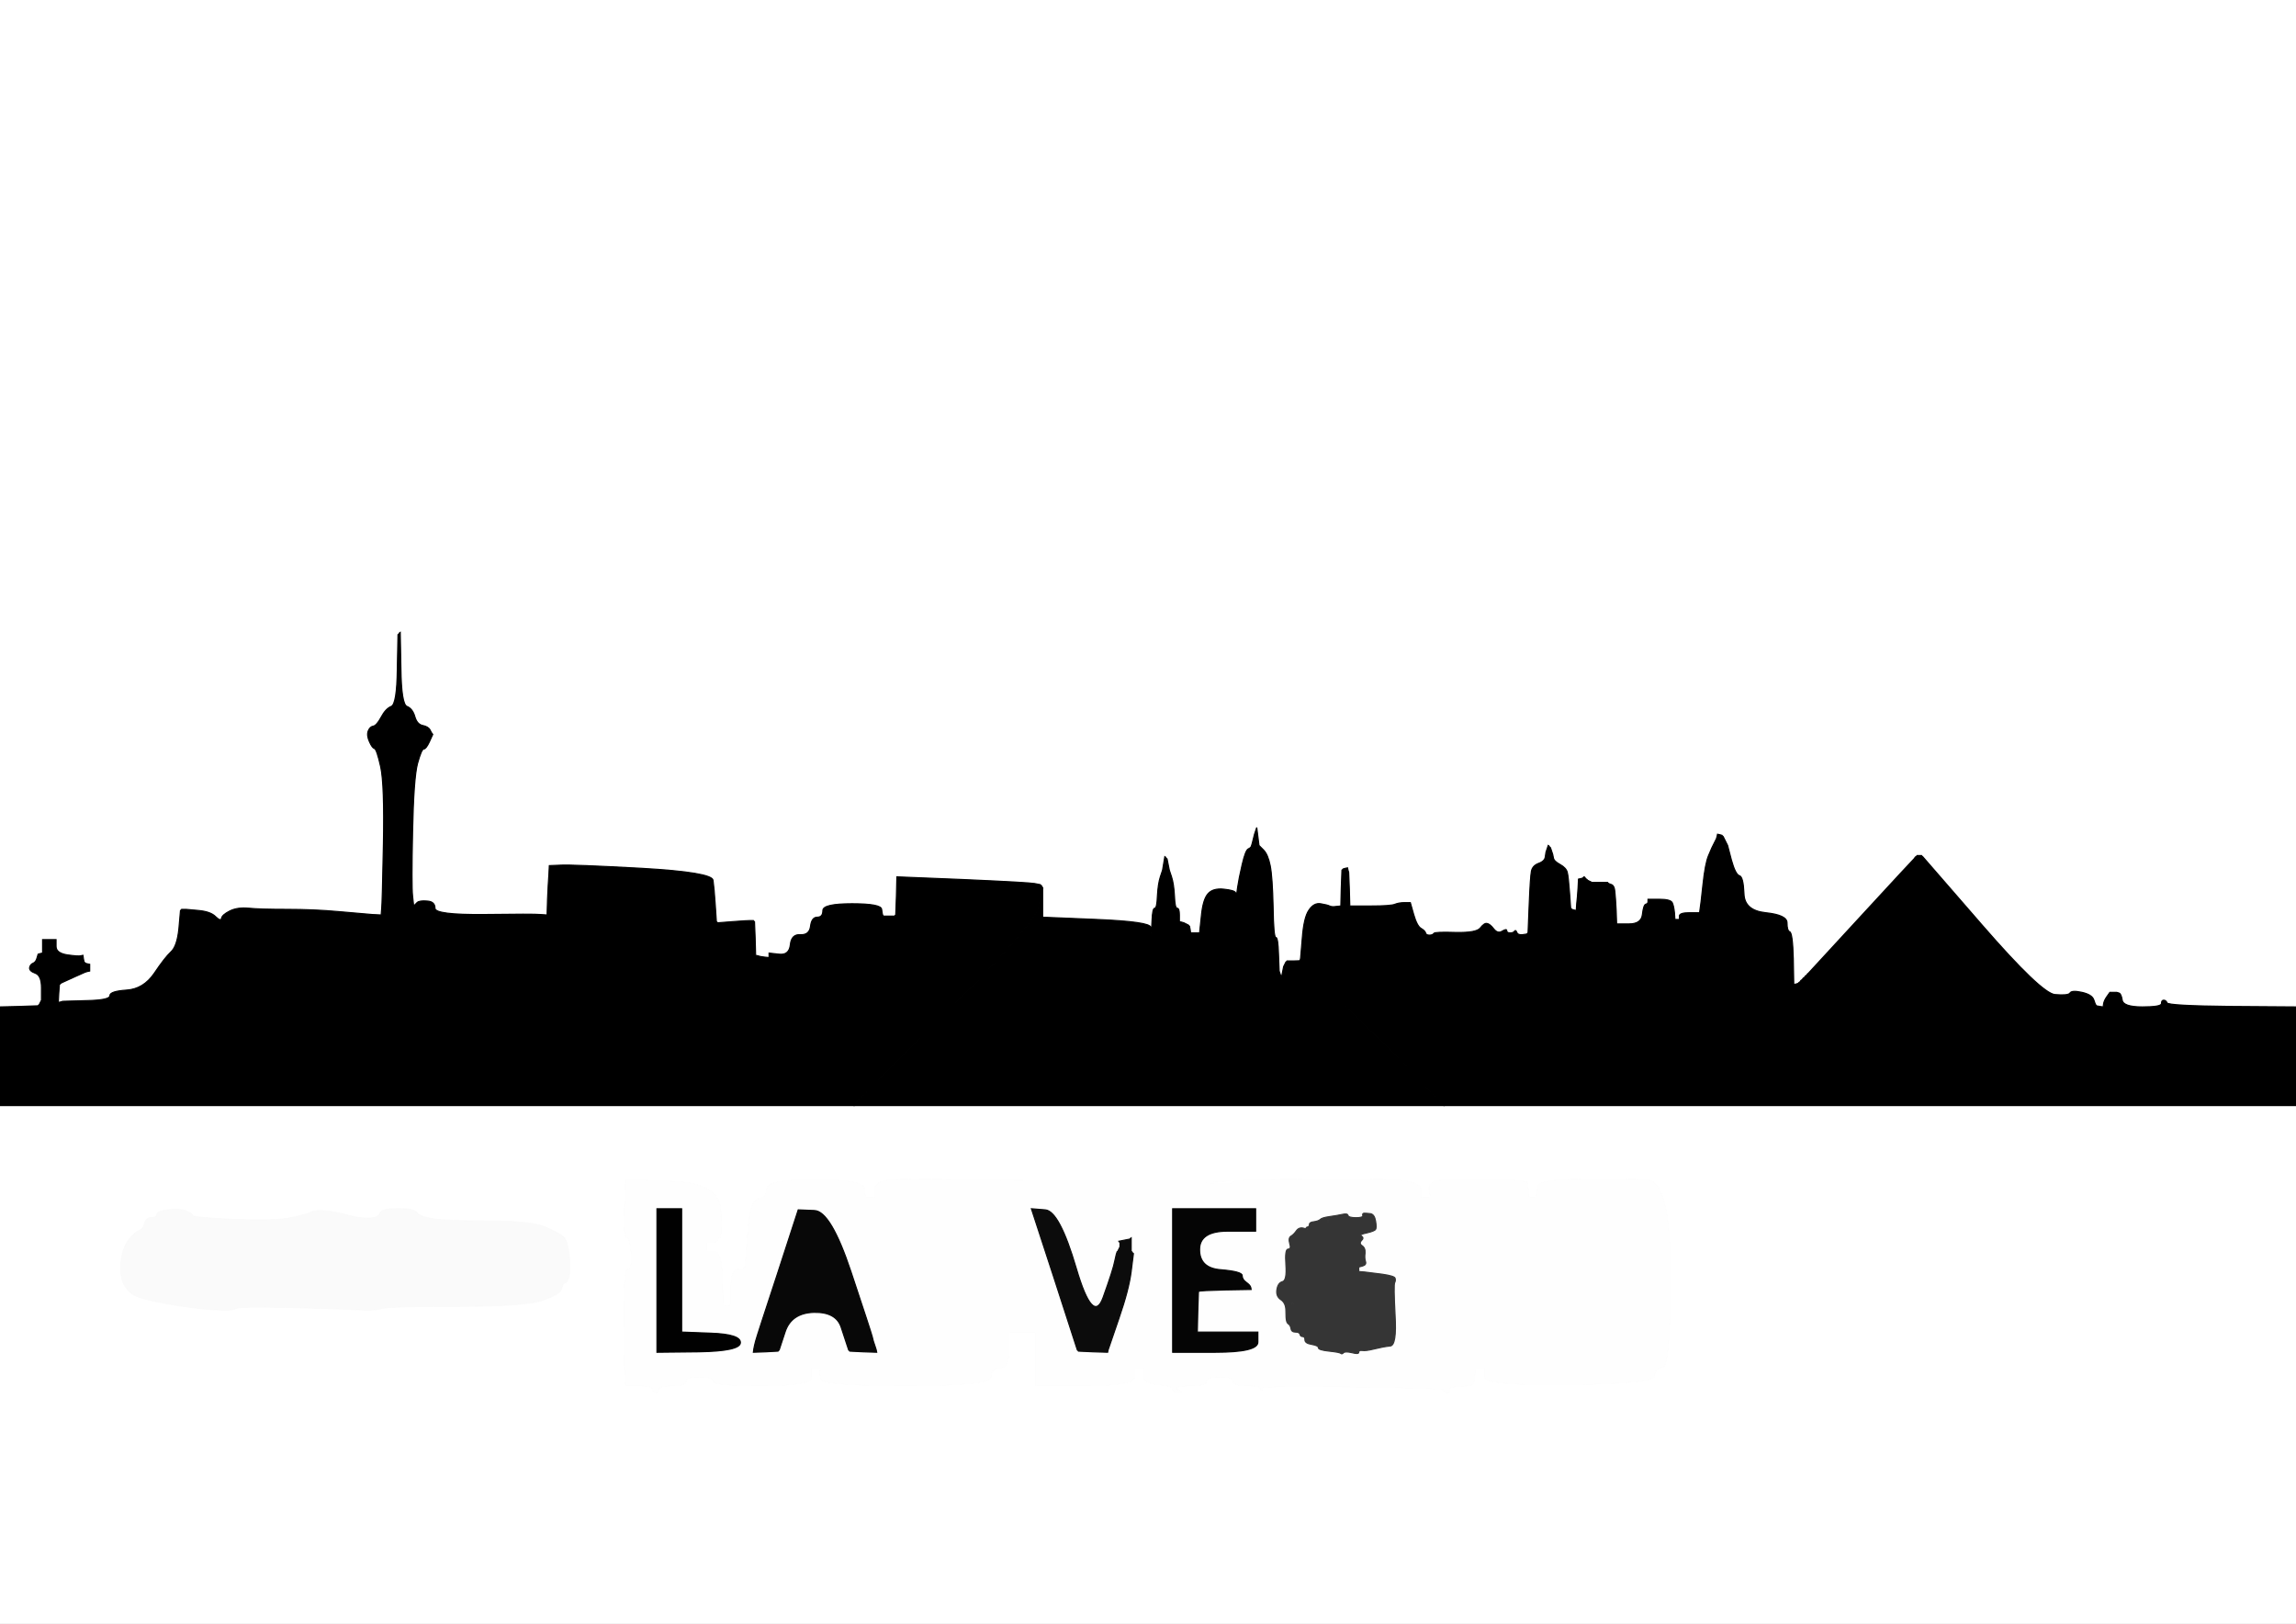
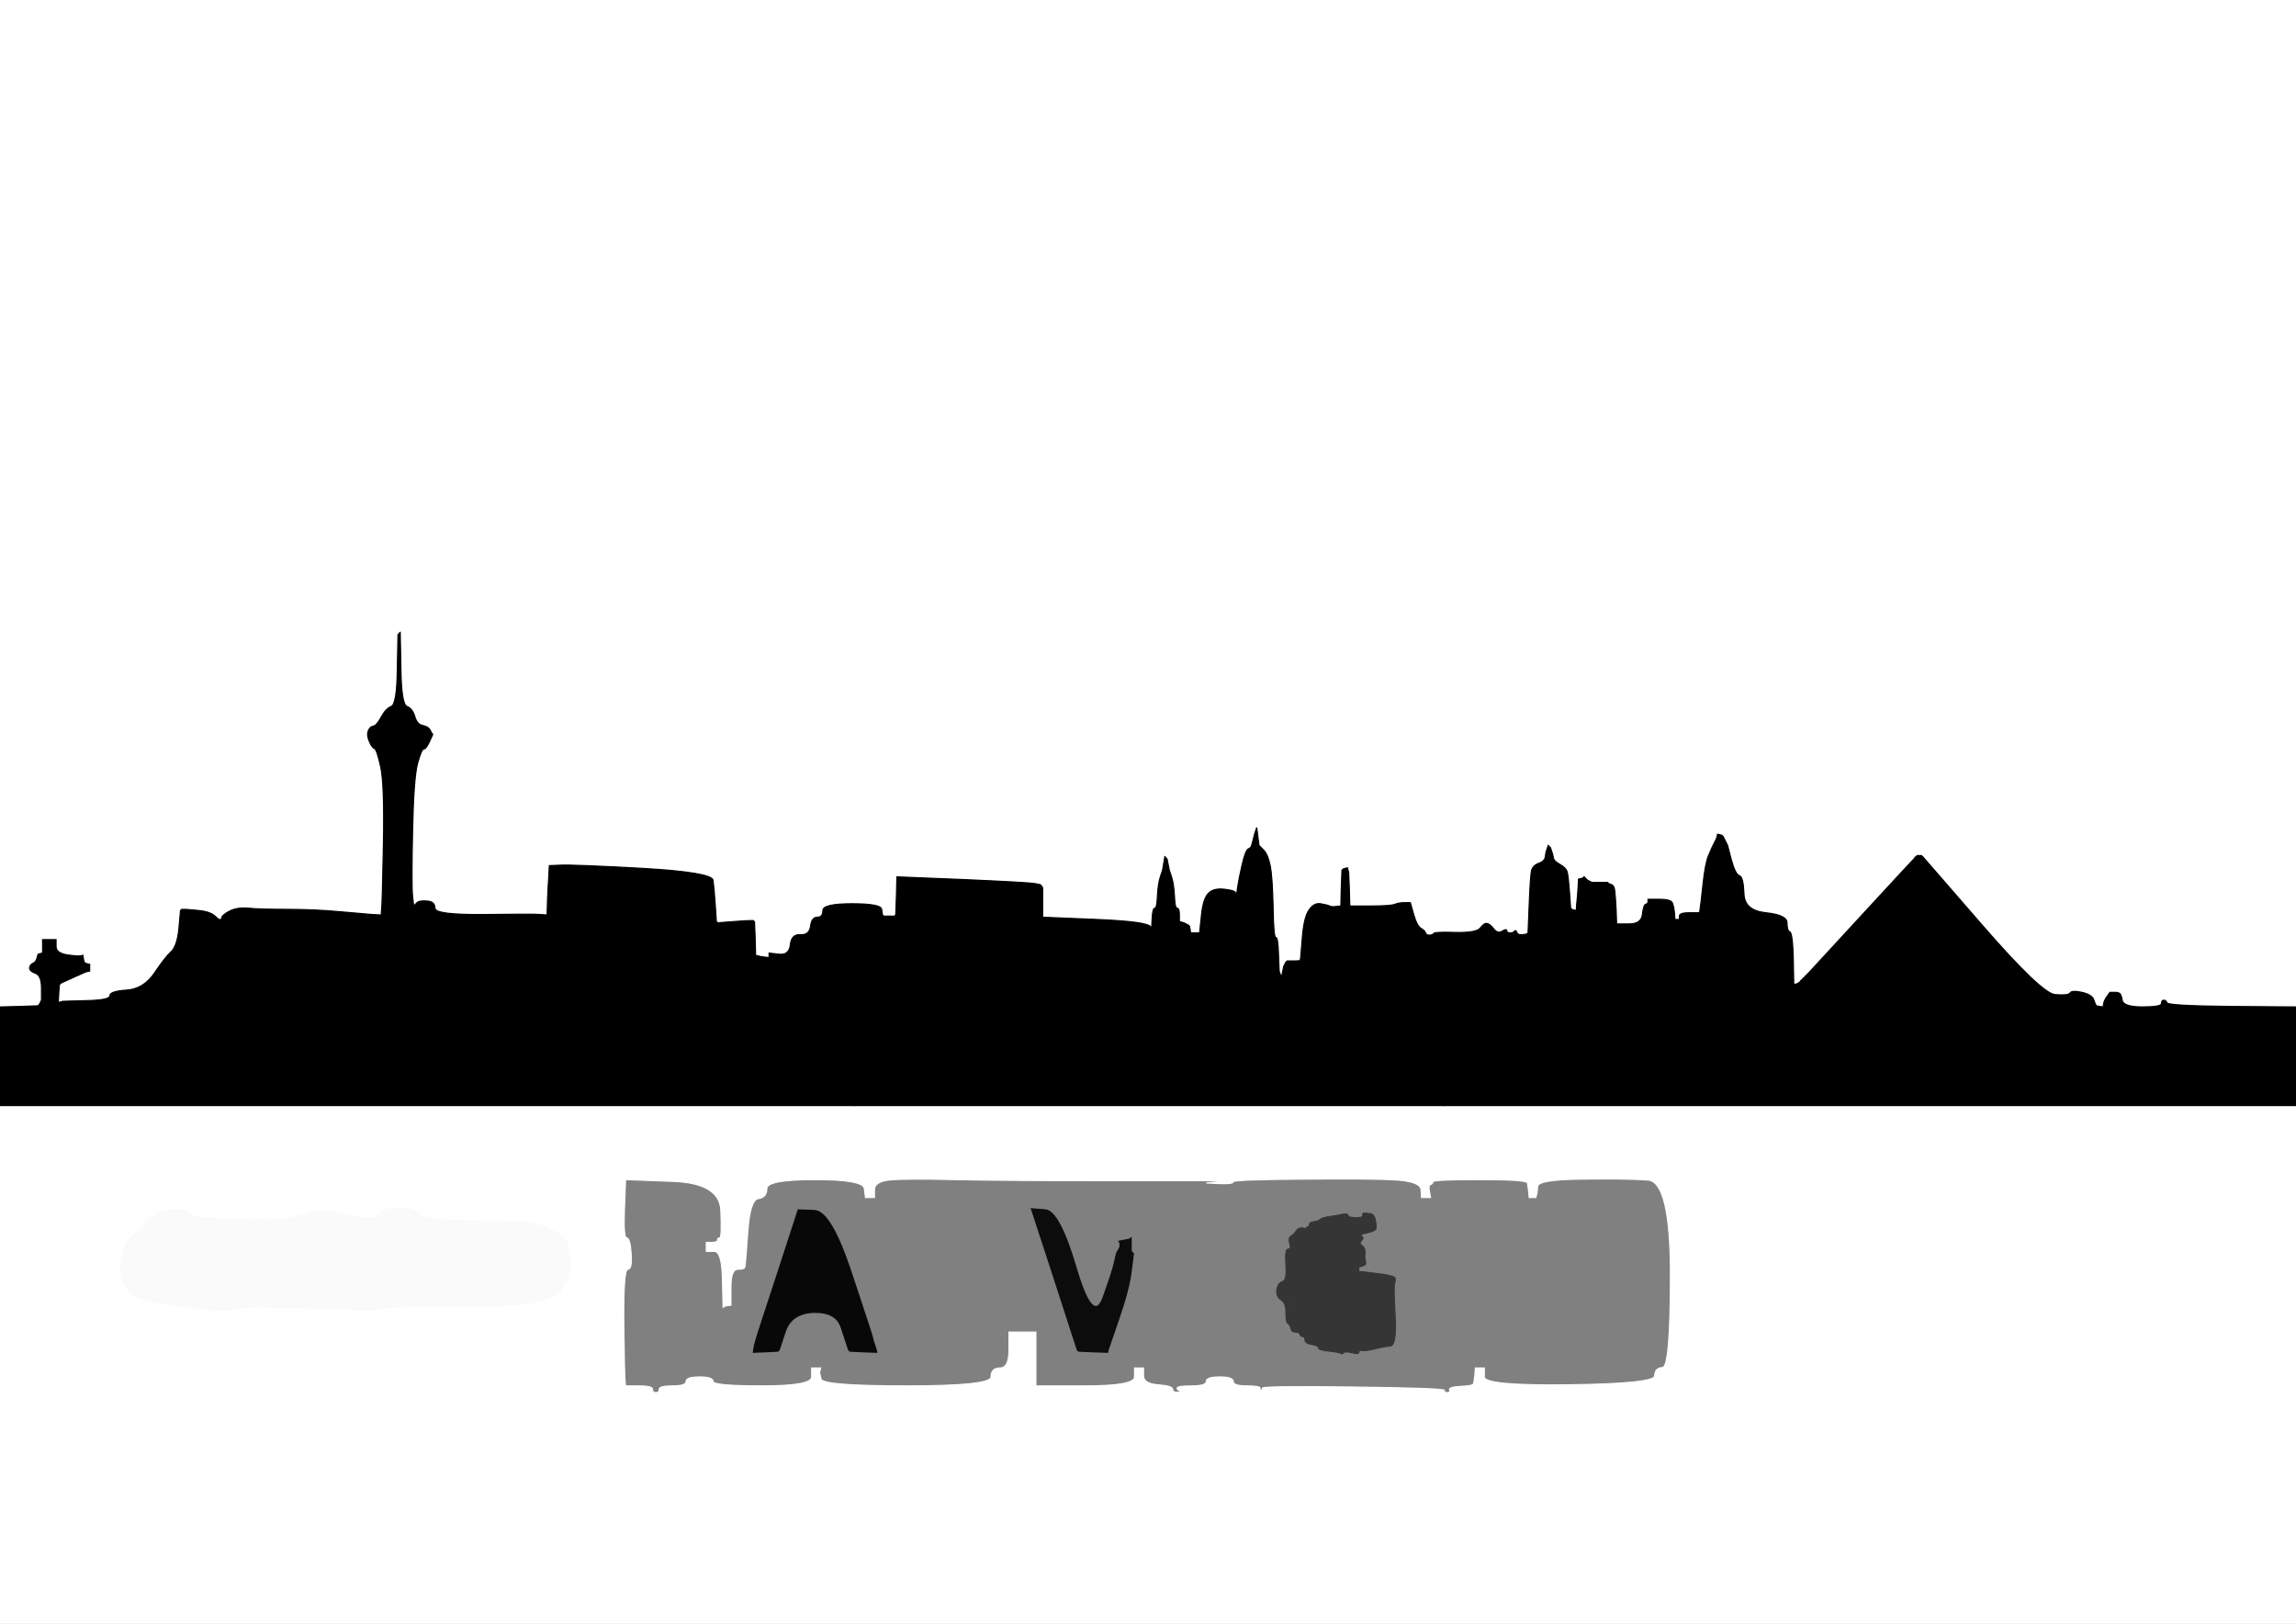
<svg xmlns="http://www.w3.org/2000/svg" width="1024" height="724">
  <rect width="100%" height="100%" fill="#808080" stroke="none" />
  <path style="opacity:1;fill:#FFFFFF;fill-rule:evenodd;stroke:#FFFFFF;stroke-width:0.5px;stroke-linecap:butt;stroke-linejoin:miter;stroke-opacity:1;" d="M 0.0 224.5 L 0.0 0.0 L 512.0 0.0 L 1024.0 0.0 L 1024.0 224.5 L 1024.0 449.0 L 995.5 448.8 Q 967.0 448.5 966.5 447.2 Q 966.0 446.0 965.0 446.0 Q 964.0 446.0 964.0 447.5 Q 964.0 449.0 955.5 449.0 Q 947.0 449.0 946.5 446.0 Q 946.0 443.0 945.0 442.8 L 944.0 442.5 L 942.5 442.5 L 941.0 442.5 L 939.8 444.2 Q 938.5 446.0 938.2 447.5 L 938.0 449.0 L 936.5 448.8 L 935.0 448.5 L 934.8 448.2 Q 934.5 448.0 933.8 445.8 Q 933.0 443.5 928.5 442.5 Q 924.0 441.5 923.2 442.8 Q 922.5 444.0 916.5 443.5 Q 910.5 443.0 884.0 412.5 L 857.5 382.0 L 857.2 381.8 L 857.0 381.5 L 856.0 381.5 L 855.0 381.5 L 854.8 381.8 L 854.5 382.0 L 854.2 382.2 L 854.0 382.5 L 853.8 382.8 Q 853.5 383.0 830.0 408.5 L 806.5 434.0 L 806.2 434.2 L 806.0 434.5 L 805.8 434.8 L 805.5 435.0 L 805.2 435.2 L 805.0 435.5 L 804.8 435.8 L 804.5 436.0 L 804.2 436.2 L 804.0 436.5 L 803.8 436.8 L 803.5 437.0 L 803.2 437.2 L 803.0 437.5 L 802.8 437.8 L 802.5 438.0 L 802.2 438.2 L 802.0 438.5 L 801.0 438.8 L 800.0 439.0 L 799.8 427.5 Q 799.5 416.0 798.2 415.5 Q 797.0 415.0 797.0 411.5 Q 797.0 408.0 787.5 407.0 Q 778.0 406.0 777.8 398.5 Q 777.5 391.0 775.8 390.5 Q 774.0 390.0 772.2 383.5 L 770.5 377.0 L 770.0 376.0 L 769.5 375.0 L 769.0 374.0 L 768.5 373.0 L 768.2 372.8 L 768.0 372.5 L 767.0 372.2 L 766.0 372.0 L 765.8 373.0 L 765.5 374.0 L 765.0 375.0 L 764.5 376.0 L 764.0 377.0 L 763.5 378.0 L 762.0 381.5 Q 760.5 385.0 759.5 394.5 Q 758.5 404.0 758.2 405.5 L 758.0 407.0 L 753.5 407.0 Q 749.0 407.0 749.0 408.5 L 749.0 410.0 L 748.0 410.0 L 747.0 410.0 L 746.8 407.0 Q 746.5 404.0 745.8 402.5 Q 745.0 401.0 740.0 401.0 L 735.0 401.0 L 735.0 402.0 Q 735.0 403.0 734.0 403.2 Q 733.0 403.5 732.5 407.8 Q 732.0 412.0 726.5 412.0 L 721.0 412.0 L 720.8 406.0 Q 720.5 400.0 720.2 397.5 Q 720.0 395.0 718.8 394.5 L 717.5 394.0 L 717.2 393.8 L 717.0 393.5 L 716.0 393.5 L 715.0 393.5 L 712.5 393.5 L 710.0 393.5 L 709.0 393.0 L 708.0 392.5 L 707.8 392.2 L 707.5 392.0 L 707.2 391.8 L 707.0 391.5 L 706.8 391.2 L 706.5 391.0 L 706.2 391.2 L 706.0 391.5 L 705.0 391.8 L 704.0 392.0 L 703.8 396.0 L 703.5 400.0 L 703.2 403.0 L 703.0 406.0 L 702.0 405.8 L 701.0 405.5 L 700.8 405.2 L 700.5 405.0 L 700.0 398.0 Q 699.5 391.0 699.0 389.0 Q 698.5 387.0 695.8 385.5 Q 693.0 384.0 692.8 382.5 L 692.5 381.0 L 692.0 379.5 L 691.5 378.0 L 691.2 377.8 L 691.0 377.5 L 690.8 377.2 L 690.5 377.0 L 690.0 378.5 L 689.5 380.0 L 689.2 382.0 Q 689.0 384.0 686.2 385.0 Q 683.5 386.0 683.0 388.5 Q 682.5 391.0 682.0 403.5 L 681.5 416.0 L 681.2 416.2 L 681.0 416.5 L 679.0 416.8 Q 677.0 417.0 676.5 415.8 Q 676.0 414.5 675.5 415.2 Q 675.0 416.0 673.5 416.0 Q 672.0 416.0 672.0 415.0 Q 672.0 414.0 670.0 415.2 Q 668.0 416.5 666.2 414.2 Q 664.5 412.0 663.2 411.8 Q 662.0 411.5 660.2 413.8 Q 658.5 416.0 649.2 415.8 Q 640.0 415.5 639.5 416.2 Q 639.0 417.0 637.5 417.0 Q 636.0 417.0 635.8 416.0 Q 635.5 415.0 633.8 414.0 Q 632.0 413.0 630.5 407.8 L 629.0 402.5 L 626.5 402.5 Q 624.0 402.5 622.2 403.2 Q 620.5 404.0 611.2 404.0 L 602.0 404.0 L 601.8 396.5 L 601.5 389.0 L 601.2 388.0 L 601.0 387.0 L 600.0 387.2 L 599.0 387.5 L 598.8 387.8 L 598.5 388.0 L 598.2 396.0 L 598.0 404.0 L 596.0 404.2 Q 594.0 404.5 593.0 404.0 Q 592.0 403.5 589.0 403.0 Q 586.0 402.5 583.8 405.8 Q 581.5 409.0 580.8 418.5 L 580.0 428.0 L 580.0 428.2 Q 580.0 428.5 577.0 428.5 L 574.0 428.5 L 573.8 428.8 L 573.5 429.0 L 573.0 430.0 L 572.5 431.0 L 572.0 433.5 L 571.5 436.0 L 571.0 434.5 L 570.5 433.0 L 570.2 425.5 Q 570.0 418.0 569.0 418.0 Q 568.0 418.0 567.8 404.5 Q 567.5 391.0 566.5 386.0 Q 565.5 381.0 563.5 379.0 L 561.5 377.0 L 561.0 373.0 L 560.5 369.0 L 560.0 370.5 L 559.5 372.0 L 559.0 374.0 L 558.5 376.0 L 558.2 377.0 Q 558.0 378.0 556.8 378.5 Q 555.5 379.0 554.0 385.5 Q 552.5 392.0 552.0 395.5 L 551.5 399.0 L 551.0 398.0 Q 550.5 397.0 545.8 396.5 Q 541.0 396.0 538.8 398.5 Q 536.5 401.0 535.8 408.5 L 535.0 416.0 L 533.0 416.0 L 531.0 416.0 L 530.8 414.5 L 530.5 413.0 L 530.2 412.8 L 530.0 412.5 L 529.0 412.0 L 528.0 411.5 L 527.0 411.2 L 526.0 411.0 L 526.0 408.0 Q 526.0 405.0 525.0 405.0 Q 524.0 405.0 523.8 399.5 Q 523.5 394.0 522.5 391.0 L 521.5 388.0 L 521.0 385.5 L 520.5 383.0 L 520.2 382.8 L 520.0 382.5 L 519.8 382.2 L 519.5 382.0 L 519.0 385.0 L 518.5 388.0 L 517.5 391.0 Q 516.5 394.0 516.2 399.5 Q 516.0 405.0 515.0 405.0 Q 514.0 405.0 513.8 410.5 L 513.5 416.0 L 513.2 413.5 Q 513.0 411.0 489.0 410.0 L 465.0 409.0 L 465.0 402.5 L 465.0 396.0 L 464.8 395.5 L 464.5 395.0 L 464.2 394.8 L 464.0 394.5 L 461.5 394.0 Q 459.0 393.5 429.5 392.2 L 400.0 391.0 L 399.8 399.5 L 399.5 408.0 L 399.2 408.2 L 399.0 408.5 L 396.5 408.5 L 394.0 408.5 L 393.8 408.2 Q 393.5 408.0 393.2 405.5 Q 393.0 403.0 380.0 403.0 Q 367.0 403.0 367.0 406.0 Q 367.0 409.0 364.5 409.0 Q 362.0 409.0 361.5 413.0 Q 361.0 417.0 357.0 416.8 Q 353.0 416.5 352.5 421.2 Q 352.0 426.0 347.5 425.5 L 343.0 425.0 L 343.0 426.0 L 343.0 427.0 L 341.0 426.8 L 339.0 426.5 L 338.0 426.2 L 337.0 426.0 L 336.8 418.5 L 336.5 411.0 L 336.2 410.8 L 336.0 410.5 L 334.5 410.5 Q 333.0 410.5 326.5 411.0 L 320.0 411.5 L 319.8 411.2 L 319.5 411.0 L 319.0 403.5 Q 318.5 396.0 318.0 392.5 Q 317.5 389.0 286.2 387.2 Q 255.0 385.5 250.0 385.8 L 245.0 386.0 L 244.8 390.0 Q 244.5 394.0 244.2 401.0 L 244.0 408.0 L 241.0 407.8 Q 238.0 407.5 216.0 407.8 Q 194.0 408.0 194.0 405.0 Q 194.0 402.0 190.5 401.8 Q 187.0 401.5 186.0 402.5 L 185.0 403.5 L 184.8 403.8 L 184.5 404.0 L 184.0 399.5 Q 183.5 395.0 184.0 371.0 Q 184.5 347.0 186.2 340.5 Q 188.0 334.0 189.0 334.0 Q 190.0 334.0 191.5 330.8 L 193.0 327.5 L 192.8 327.2 Q 192.5 327.0 191.8 325.5 Q 191.0 324.0 188.5 323.5 Q 186.0 323.0 185.0 319.5 Q 184.0 316.0 181.5 315.0 Q 179.0 314.0 178.8 298.0 L 178.5 282.0 L 178.2 282.2 L 178.0 282.5 L 177.8 282.8 L 177.5 283.0 L 177.2 298.5 Q 177.0 314.0 174.5 315.0 Q 172.0 316.0 170.0 319.8 Q 168.0 323.5 166.5 323.8 Q 165.0 324.0 164.2 326.0 Q 163.5 328.0 164.8 330.8 Q 166.0 333.5 167.0 333.8 Q 168.0 334.0 169.8 342.0 Q 171.5 350.0 171.0 376.5 Q 170.5 403.0 170.2 405.5 L 170.0 408.0 L 166.0 407.8 Q 162.0 407.5 151.0 406.5 Q 140.0 405.5 128.0 405.5 Q 116.0 405.5 111.0 405.0 Q 106.0 404.5 102.5 406.2 Q 99.0 408.0 98.8 409.5 Q 98.5 411.0 96.2 408.8 Q 94.0 406.5 88.5 406.0 L 83.0 405.5 L 82.0 405.5 L 81.0 405.5 L 80.8 405.8 L 80.5 406.0 L 79.8 414.0 Q 79.0 422.0 76.2 424.5 Q 73.5 427.0 68.8 434.0 Q 64.0 441.0 56.5 441.5 Q 49.0 442.0 49.0 444.0 Q 49.0 446.0 38.5 446.2 L 28.0 446.5 L 27.0 446.8 L 26.0 447.0 L 26.2 443.0 L 26.5 439.0 L 26.8 438.8 L 27.0 438.5 L 28.0 438.0 Q 29.0 437.5 33.5 435.5 L 38.0 433.5 L 39.0 433.2 L 40.0 433.0 L 40.0 431.5 L 40.0 430.0 L 39.0 429.8 L 38.0 429.5 L 37.8 429.2 L 37.5 429.0 L 37.2 427.5 L 37.0 426.0 L 36.0 426.2 Q 35.0 426.5 30.0 425.8 Q 25.0 425.0 25.0 422.0 L 25.0 419.0 L 22.0 419.0 L 19.0 419.0 L 19.0 422.0 L 19.0 425.0 L 18.0 425.2 L 17.0 425.5 L 16.5 427.2 Q 16.0 429.0 14.8 429.5 Q 13.5 430.0 13.2 431.5 Q 13.0 433.0 15.8 434.0 Q 18.5 435.0 18.5 440.5 L 18.5 446.0 L 18.0 447.0 L 17.5 448.0 L 17.2 448.2 L 17.0 448.5 L 8.5 448.8 L 0.0 449.0 L 0.0 224.5 z  " />
  <path style="opacity:1;fill:#FFFFFF;fill-rule:evenodd;stroke:#FFFFFF;stroke-width:0.5px;stroke-linecap:butt;stroke-linejoin:miter;stroke-opacity:1;" d="M 0.0 608.5 L 0.0 493.0 L 190.5 493.0 L 381.0 493.0 L 512.5 493.0 L 644.0 493.0 L 834.0 493.0 L 1024.0 493.0 L 1024.0 608.5 L 1024.0 724.0 L 512.0 724.0 L 0.0 724.0 L 0.0 608.5 z  M 498.5 526.5 L 549.0 526.5 L 543.5 527.0 L 538.0 527.5 L 544.0 527.8 Q 550.0 528.0 550.0 527.0 Q 550.0 526.0 581.5 525.8 Q 613.0 525.5 623.2 526.2 Q 633.5 527.0 633.8 530.5 L 634.0 534.0 L 636.0 534.0 L 638.0 534.0 L 637.5 531.2 Q 637.0 528.5 638.0 528.2 Q 639.0 528.0 639.0 527.0 Q 639.0 526.0 660.0 526.0 Q 681.0 526.0 681.2 527.5 Q 681.5 529.0 681.8 531.5 L 682.0 534.0 L 683.5 534.0 L 685.0 534.0 L 685.2 533.0 L 685.5 532.0 L 685.8 529.0 Q 686.0 526.0 705.5 525.8 Q 725.0 525.5 735.0 526.2 Q 745.0 527.0 745.0 568.2 Q 745.0 609.5 741.5 609.8 Q 738.0 610.0 738.0 613.5 Q 738.0 617.0 700.0 617.5 Q 662.0 618.0 662.0 614.0 L 662.0 610.0 L 660.0 610.0 L 658.0 610.0 L 657.8 613.0 Q 657.5 616.0 657.2 617.0 Q 657.0 618.0 651.5 618.2 Q 646.0 618.5 646.5 619.8 Q 647.0 621.0 645.5 621.0 Q 644.0 621.0 644.2 620.0 Q 644.5 619.0 603.8 618.5 Q 563.0 618.0 563.0 619.0 Q 563.0 620.0 562.5 620.0 Q 562.0 620.0 562.0 619.0 Q 562.0 618.0 556.0 618.0 Q 550.0 618.0 550.0 616.0 Q 550.0 614.0 544.0 614.0 Q 538.0 614.0 538.0 616.0 Q 538.0 618.0 531.5 618.0 Q 525.0 618.0 525.0 619.0 Q 525.0 620.0 526.5 620.2 Q 528.0 620.5 525.5 620.8 Q 523.0 621.0 523.0 619.5 Q 523.0 618.0 516.5 617.5 Q 510.0 617.0 510.0 613.5 L 510.0 610.0 L 508.0 610.0 L 506.0 610.0 L 506.0 614.0 Q 506.0 618.0 484.0 618.0 L 462.0 618.0 L 462.0 606.0 L 462.0 594.0 L 456.0 594.0 L 450.0 594.0 L 450.0 602.0 Q 450.0 610.0 446.0 610.0 Q 442.0 610.0 442.0 614.0 Q 442.0 618.0 404.5 618.0 Q 367.0 618.0 366.2 615.0 L 365.5 612.0 L 365.8 611.0 L 366.0 610.0 L 364.0 610.0 L 362.0 610.0 L 362.0 614.0 Q 362.0 618.0 340.0 618.0 Q 318.0 618.0 318.0 616.0 Q 318.0 614.0 312.0 614.0 Q 306.0 614.0 306.0 616.0 Q 306.0 618.0 300.0 618.0 Q 294.0 618.0 294.0 619.5 Q 294.0 621.0 292.5 621.0 Q 291.0 621.0 291.0 619.5 Q 291.0 618.0 285.0 618.0 L 279.0 618.0 L 278.8 616.0 Q 278.5 614.0 278.2 590.0 Q 278.0 566.0 280.0 566.0 Q 282.0 566.0 281.5 559.0 Q 281.0 552.0 279.5 552.0 Q 278.0 552.0 278.5 539.0 L 279.0 526.0 L 300.0 526.8 Q 321.0 527.5 321.5 539.8 Q 322.0 552.0 321.0 552.0 Q 320.0 552.0 320.0 553.0 Q 320.0 554.0 317.5 554.0 L 315.0 554.0 L 315.0 556.0 L 315.0 558.0 L 318.5 558.0 Q 322.0 558.0 322.2 570.5 L 322.5 583.0 L 322.8 582.8 L 323.0 582.5 L 324.5 582.2 L 326.0 582.0 L 326.0 574.0 Q 326.0 566.0 329.0 566.0 Q 332.0 566.0 332.2 565.0 Q 332.5 564.0 333.5 549.5 Q 334.5 535.0 338.2 534.5 Q 342.0 534.0 342.0 530.0 Q 342.0 526.0 363.5 526.0 Q 385.0 526.0 385.5 530.0 L 386.0 534.0 L 388.0 534.0 L 390.0 534.0 L 390.0 530.5 Q 390.0 527.0 396.5 526.2 Q 403.0 525.5 425.5 526.0 Q 448.0 526.5 498.5 526.5 z  M 75.2 539.5 Q 80.5 539.0 83.0 540.0 Q 85.5 541.0 85.8 542.0 Q 86.0 543.0 104.5 543.8 Q 123.0 544.5 130.0 543.0 Q 137.0 541.5 139.0 540.5 Q 141.0 539.5 145.5 540.0 Q 150.0 540.5 155.5 542.0 Q 161.0 543.5 165.0 543.2 Q 169.0 543.0 169.5 541.0 Q 170.0 539.0 177.5 539.0 Q 185.0 539.0 186.0 540.8 Q 187.0 542.5 193.0 543.5 Q 199.0 544.5 218.0 544.5 Q 237.0 544.5 243.2 547.2 Q 249.5 550.0 251.2 551.5 Q 253.0 553.0 253.8 559.5 Q 254.5 566.0 253.8 569.0 Q 253.0 572.0 252.0 572.0 Q 251.0 572.0 250.5 574.5 Q 250.0 577.0 242.0 579.8 Q 234.0 582.5 203.5 582.5 Q 173.0 582.5 170.0 583.5 Q 167.0 584.5 159.0 584.0 Q 151.0 583.5 128.5 583.0 Q 106.0 582.5 105.0 583.5 Q 104.0 584.5 95.5 584.0 Q 87.0 583.5 75.5 581.5 Q 64.0 579.5 60.5 577.8 Q 57.0 576.0 55.2 572.5 Q 53.5 569.0 54.0 563.0 Q 54.5 557.0 57.2 553.2 Q 60.0 549.5 62.0 548.8 Q 64.0 548.0 64.5 545.5 Q 65.0 543.0 67.5 543.0 Q 70.0 543.0 70.0 541.5 Q 70.0 540.0 75.2 539.5 z  " />
  <path style="opacity:1;fill:#000000;fill-rule:evenodd;stroke:#000000;stroke-width:0.5px;stroke-linecap:butt;stroke-linejoin:miter;stroke-opacity:1;" d="M 178.2 282.2 L 178.5 282.0 L 178.8 298.0 Q 179.0 314.0 181.5 315.0 Q 184.0 316.0 185.0 319.5 Q 186.0 323.0 188.5 323.5 Q 191.0 324.0 191.8 325.5 Q 192.5 327.0 192.8 327.2 L 193.0 327.5 L 191.5 330.8 Q 190.0 334.0 189.0 334.0 Q 188.0 334.0 186.2 340.5 Q 184.5 347.0 184.0 371.0 Q 183.5 395.0 184.0 399.5 L 184.5 404.0 L 184.8 403.8 L 185.0 403.5 L 186.0 402.5 Q 187.0 401.5 190.5 401.8 Q 194.0 402.0 194.0 405.0 Q 194.0 408.0 216.0 407.8 Q 238.0 407.5 241.0 407.8 L 244.0 408.0 L 244.2 401.0 Q 244.5 394.0 244.8 390.0 L 245.0 386.0 L 250.0 385.8 Q 255.0 385.5 286.2 387.2 Q 317.5 389.0 318.0 392.5 Q 318.5 396.0 319.0 403.5 L 319.5 411.0 L 319.8 411.2 L 320.0 411.5 L 326.5 411.0 Q 333.0 410.5 334.5 410.5 L 336.0 410.5 L 336.2 410.8 L 336.5 411.0 L 336.8 418.5 L 337.0 426.0 L 338.0 426.2 L 339.0 426.5 L 341.0 426.8 L 343.0 427.0 L 343.0 426.0 L 343.0 425.0 L 347.5 425.5 Q 352.0 426.0 352.5 421.2 Q 353.0 416.5 357.0 416.8 Q 361.0 417.0 361.5 413.0 Q 362.0 409.0 364.5 409.0 Q 367.0 409.0 367.0 406.0 Q 367.0 403.0 380.0 403.0 Q 393.0 403.0 393.2 405.5 Q 393.5 408.0 393.8 408.2 L 394.0 408.5 L 396.5 408.5 L 399.0 408.5 L 399.2 408.2 L 399.5 408.0 L 399.8 399.5 L 400.0 391.0 L 429.5 392.2 Q 459.0 393.5 461.5 394.0 L 464.0 394.5 L 464.2 394.8 L 464.5 395.0 L 464.8 395.5 L 465.0 396.0 L 464.8 396.0 L 464.5 396.0 L 463.5 403.5 Q 462.5 411.0 424.8 448.8 Q 387.0 486.5 386.8 486.8 L 386.5 487.0 L 386.2 487.2 L 386.0 487.5 L 385.8 487.8 L 385.5 488.0 L 385.2 488.2 L 385.0 488.5 L 384.8 488.8 L 384.5 489.0 L 384.2 489.2 L 384.0 489.5 L 383.8 489.8 L 383.5 490.0 L 383.2 490.2 L 383.0 490.5 L 382.8 490.8 L 382.5 491.0 L 382.2 491.2 L 382.0 491.5 L 381.8 491.8 L 381.5 492.0 L 381.2 492.5 L 381.0 493.0 L 190.5 493.0 L 0.0 493.0 L 0.0 471.0 L 0.0 449.0 L 8.5 448.8 L 17.0 448.5 L 17.2 448.2 L 17.5 448.0 L 18.0 447.0 L 18.5 446.0 L 18.5 440.5 Q 18.5 435.0 15.8 434.0 Q 13.0 433.0 13.2 431.5 Q 13.5 430.0 14.8 429.5 Q 16.0 429.0 16.5 427.2 L 17.0 425.5 L 18.0 425.2 L 19.0 425.0 L 19.0 422.0 L 19.0 419.0 L 22.0 419.0 L 25.0 419.0 L 25.0 422.0 Q 25.0 425.0 30.0 425.8 Q 35.0 426.5 36.0 426.2 L 37.0 426.0 L 37.2 427.5 L 37.5 429.0 L 37.8 429.2 L 38.0 429.5 L 39.0 429.8 L 40.0 430.0 L 40.0 431.5 L 40.0 433.0 L 39.0 433.2 L 38.0 433.5 L 33.5 435.5 Q 29.0 437.5 28.0 438.0 L 27.0 438.5 L 26.8 438.8 L 26.5 439.0 L 26.2 443.0 L 26.0 447.0 L 27.0 446.8 L 28.0 446.5 L 38.5 446.2 Q 49.0 446.0 49.0 444.0 Q 49.0 442.0 56.5 441.5 Q 64.0 441.0 68.8 434.0 Q 73.5 427.0 76.2 424.5 Q 79.0 422.0 79.8 414.0 L 80.5 406.0 L 80.8 405.8 L 81.0 405.5 L 82.0 405.5 L 83.0 405.5 L 88.5 406.0 Q 94.0 406.5 96.2 408.8 Q 98.5 411.0 98.8 409.5 Q 99.0 408.0 102.5 406.2 Q 106.0 404.5 111.0 405.0 Q 116.0 405.5 128.0 405.5 Q 140.0 405.5 151.0 406.5 Q 162.0 407.5 166.0 407.8 L 170.0 408.0 L 170.2 405.5 Q 170.5 403.0 171.0 376.5 Q 171.5 350.0 169.8 342.0 Q 168.0 334.0 167.0 333.8 Q 166.0 333.5 164.8 330.8 Q 163.5 328.0 164.2 326.0 Q 165.0 324.0 166.5 323.8 Q 168.0 323.5 170.0 319.8 Q 172.0 316.0 174.5 315.0 Q 177.0 314.0 177.2 298.5 L 177.5 283.0 L 177.8 282.8 L 178.0 282.5 L 178.2 282.2 z  " />
  <path style="opacity:1;fill:#000000;fill-rule:evenodd;stroke:#000000;stroke-width:0.5px;stroke-linecap:butt;stroke-linejoin:miter;stroke-opacity:1;" d="M 765.8 373.0 L 766.0 372.0 L 767.0 372.2 L 768.0 372.5 L 768.2 372.8 L 768.5 373.0 L 769.0 374.0 L 769.5 375.0 L 770.0 376.0 L 770.5 377.0 L 772.2 383.5 Q 774.0 390.0 775.8 390.5 Q 777.5 391.0 777.8 398.5 Q 778.0 406.0 787.5 407.0 Q 797.0 408.0 797.0 411.5 Q 797.0 415.0 798.2 415.5 Q 799.5 416.0 799.8 427.5 L 800.0 439.0 L 801.0 438.8 L 802.0 438.5 L 802.2 438.2 L 802.5 438.0 L 802.8 437.8 L 803.0 437.5 L 803.2 437.2 L 803.5 437.0 L 803.8 436.8 L 804.0 436.5 L 804.2 436.2 L 804.5 436.0 L 804.8 435.8 L 805.0 435.5 L 805.2 435.2 L 805.5 435.0 L 805.8 434.8 L 806.0 434.5 L 806.2 434.2 L 806.5 434.0 L 830.0 408.5 Q 853.5 383.0 853.8 382.8 L 854.0 382.5 L 854.2 382.2 L 854.5 382.0 L 854.8 381.8 L 855.0 381.5 L 856.0 381.5 L 857.0 381.5 L 857.2 381.8 L 857.5 382.0 L 884.0 412.5 Q 910.5 443.0 916.5 443.5 Q 922.5 444.0 923.2 442.8 Q 924.0 441.5 928.5 442.5 Q 933.0 443.5 933.8 445.8 Q 934.5 448.0 934.8 448.2 L 935.0 448.5 L 936.5 448.8 L 938.0 449.0 L 938.2 447.5 Q 938.5 446.0 939.8 444.2 L 941.0 442.5 L 942.5 442.5 L 944.0 442.5 L 945.0 442.8 Q 946.0 443.0 946.5 446.0 Q 947.0 449.0 955.5 449.0 Q 964.0 449.0 964.0 447.5 Q 964.0 446.0 965.0 446.0 Q 966.0 446.0 966.5 447.2 Q 967.0 448.5 995.5 448.8 L 1024.0 449.0 L 1024.0 471.0 L 1024.0 493.0 L 834.0 493.0 L 644.0 493.0 L 643.8 492.5 L 643.5 492.0 L 643.2 491.8 L 643.0 491.5 L 642.8 491.2 L 642.5 491.0 L 642.2 490.8 L 642.0 490.5 L 641.8 490.2 L 641.5 490.0 L 641.2 489.8 L 641.0 489.5 L 640.8 489.2 L 640.5 489.0 L 640.2 488.8 L 640.0 488.5 L 639.8 488.2 L 639.5 488.0 L 639.2 487.8 L 639.0 487.5 L 638.8 487.2 L 638.5 487.0 L 638.2 486.8 Q 638.0 486.5 609.0 457.2 L 580.0 428.0 L 580.8 418.5 Q 581.5 409.0 583.8 405.8 Q 586.0 402.5 589.0 403.0 Q 592.0 403.5 593.0 404.0 Q 594.0 404.5 596.0 404.2 L 598.0 404.0 L 598.2 396.0 L 598.5 388.0 L 598.8 387.8 L 599.0 387.5 L 600.0 387.2 L 601.0 387.0 L 601.2 388.0 L 601.5 389.0 L 601.8 396.5 L 602.0 404.0 L 611.2 404.0 Q 620.5 404.0 622.2 403.2 Q 624.0 402.5 626.5 402.5 L 629.0 402.5 L 630.5 407.8 Q 632.0 413.0 633.8 414.0 Q 635.5 415.0 635.8 416.0 Q 636.0 417.0 637.5 417.0 Q 639.0 417.0 639.5 416.2 Q 640.0 415.5 649.2 415.8 Q 658.5 416.0 660.2 413.8 Q 662.0 411.5 663.2 411.8 Q 664.5 412.0 666.2 414.2 Q 668.0 416.5 670.0 415.2 Q 672.0 414.0 672.0 415.0 Q 672.0 416.0 673.5 416.0 Q 675.0 416.0 675.5 415.2 Q 676.0 414.5 676.5 415.8 Q 677.0 417.0 679.0 416.8 L 681.0 416.5 L 681.2 416.2 L 681.5 416.0 L 682.0 403.5 Q 682.5 391.0 683.0 388.5 Q 683.5 386.0 686.2 385.0 Q 689.0 384.0 689.2 382.0 L 689.5 380.0 L 690.0 378.5 L 690.5 377.0 L 690.8 377.2 L 691.0 377.5 L 691.2 377.8 L 691.5 378.0 L 692.0 379.5 L 692.5 381.0 L 692.8 382.5 Q 693.0 384.0 695.8 385.5 Q 698.5 387.0 699.0 389.0 Q 699.5 391.0 700.0 398.0 L 700.5 405.0 L 700.8 405.2 L 701.0 405.5 L 702.0 405.8 L 703.0 406.0 L 703.2 403.0 L 703.5 400.0 L 703.8 396.0 L 704.0 392.0 L 705.0 391.8 L 706.0 391.5 L 706.2 391.2 L 706.5 391.0 L 706.8 391.2 L 707.0 391.5 L 707.2 391.8 L 707.5 392.0 L 707.8 392.2 L 708.0 392.5 L 709.0 393.0 L 710.0 393.5 L 712.5 393.5 L 715.0 393.5 L 716.0 393.5 L 717.0 393.5 L 717.2 393.8 L 717.5 394.0 L 718.8 394.5 Q 720.0 395.0 720.2 397.5 Q 720.5 400.0 720.8 406.0 L 721.0 412.0 L 726.5 412.0 Q 732.0 412.0 732.5 407.8 Q 733.0 403.5 734.0 403.2 Q 735.0 403.0 735.0 402.0 L 735.0 401.0 L 740.0 401.0 Q 745.0 401.0 745.8 402.5 Q 746.5 404.0 746.8 407.0 L 747.0 410.0 L 748.0 410.0 L 749.0 410.0 L 749.0 408.5 Q 749.0 407.0 753.5 407.0 L 758.0 407.0 L 758.2 405.5 Q 758.5 404.0 759.5 394.5 Q 760.5 385.0 762.0 381.5 L 763.5 378.0 L 764.0 377.0 L 764.5 376.0 L 765.0 375.0 L 765.5 374.0 L 765.8 373.0 z  " />
-   <path style="opacity:1;fill:#FEFEFE;fill-rule:evenodd;stroke:#FEFEFE;stroke-width:0.5px;stroke-linecap:butt;stroke-linejoin:miter;stroke-opacity:1;" d="M 498.5 526.5 L 549.0 526.5 L 543.5 527.0 L 538.0 527.5 L 544.0 527.8 Q 550.0 528.0 550.0 527.0 Q 550.0 526.0 581.5 525.8 Q 613.0 525.5 623.2 526.2 Q 633.5 527.0 633.8 530.5 L 634.0 534.0 L 636.0 534.0 L 638.0 534.0 L 637.5 531.2 Q 637.0 528.5 638.0 528.2 Q 639.0 528.0 639.0 527.0 Q 639.0 526.0 660.0 526.0 Q 681.0 526.0 681.2 527.5 Q 681.5 529.0 681.8 531.5 L 682.0 534.0 L 683.5 534.0 L 685.0 534.0 L 685.2 533.0 L 685.5 532.0 L 685.8 529.0 Q 686.0 526.0 705.5 525.8 Q 725.0 525.5 735.0 526.2 Q 745.0 527.0 745.0 568.2 Q 745.0 609.5 741.5 609.8 Q 738.0 610.0 738.0 613.5 Q 738.0 617.0 700.0 617.5 Q 662.0 618.0 662.0 614.0 L 662.0 610.0 L 660.0 610.0 L 658.0 610.0 L 657.8 613.0 Q 657.5 616.0 657.2 617.0 Q 657.0 618.0 651.5 618.2 Q 646.0 618.5 646.5 619.8 Q 647.0 621.0 645.5 621.0 Q 644.0 621.0 644.2 620.0 Q 644.5 619.0 603.8 618.5 Q 563.0 618.0 563.0 619.0 Q 563.0 620.0 562.5 620.0 Q 562.0 620.0 562.0 619.0 Q 562.0 618.0 556.0 618.0 Q 550.0 618.0 550.0 616.0 Q 550.0 614.0 544.0 614.0 Q 538.0 614.0 538.0 616.0 Q 538.0 618.0 531.5 618.0 Q 525.0 618.0 525.0 619.0 Q 525.0 620.0 526.5 620.2 Q 528.0 620.5 525.5 620.8 Q 523.0 621.0 523.0 619.5 Q 523.0 618.0 516.5 617.5 Q 510.0 617.0 510.0 613.5 L 510.0 610.0 L 508.0 610.0 L 506.0 610.0 L 506.0 614.0 Q 506.0 618.0 484.0 618.0 L 462.0 618.0 L 462.0 606.0 L 462.0 594.0 L 456.0 594.0 L 450.0 594.0 L 450.0 602.0 Q 450.0 610.0 446.0 610.0 Q 442.0 610.0 442.0 614.0 Q 442.0 618.0 404.5 618.0 Q 367.0 618.0 366.2 615.0 L 365.5 612.0 L 365.8 611.0 L 366.0 610.0 L 364.0 610.0 L 362.0 610.0 L 362.0 614.0 Q 362.0 618.0 340.0 618.0 Q 318.0 618.0 318.0 616.0 Q 318.0 614.0 312.0 614.0 Q 306.0 614.0 306.0 616.0 Q 306.0 618.0 300.0 618.0 Q 294.0 618.0 294.0 619.5 Q 294.0 621.0 292.5 621.0 Q 291.0 621.0 291.0 619.5 Q 291.0 618.0 285.0 618.0 L 279.0 618.0 L 278.8 616.0 Q 278.5 614.0 278.2 590.0 Q 278.0 566.0 280.0 566.0 Q 282.0 566.0 281.5 559.0 Q 281.0 552.0 279.5 552.0 Q 278.0 552.0 278.5 539.0 L 279.0 526.0 L 300.0 526.8 Q 321.0 527.5 321.5 539.8 Q 322.0 552.0 321.0 552.0 Q 320.0 552.0 320.0 553.0 Q 320.0 554.0 317.5 554.0 L 315.0 554.0 L 315.0 556.0 L 315.0 558.0 L 318.5 558.0 Q 322.0 558.0 322.2 570.5 L 322.5 583.0 L 322.8 582.8 L 323.0 582.5 L 324.5 582.2 L 326.0 582.0 L 326.0 574.0 Q 326.0 566.0 329.0 566.0 Q 332.0 566.0 332.2 565.0 Q 332.5 564.0 333.5 549.5 Q 334.5 535.0 338.2 534.5 Q 342.0 534.0 342.0 530.0 Q 342.0 526.0 363.5 526.0 Q 385.0 526.0 385.5 530.0 L 386.0 534.0 L 388.0 534.0 L 390.0 534.0 L 390.0 530.5 Q 390.0 527.0 396.5 526.2 Q 403.0 525.5 425.5 526.0 Q 448.0 526.5 498.5 526.5 z  M 293.0 571.0 L 293.0 539.0 L 298.5 539.0 L 304.0 539.0 L 304.0 566.5 L 304.0 594.0 L 317.2 594.5 Q 330.5 595.0 330.2 598.8 Q 330.0 602.5 311.5 602.8 L 293.0 603.0 L 293.0 571.0 z  M 346.8 567.8 L 356.0 539.5 L 363.2 539.8 Q 370.5 540.0 379.5 567.0 Q 388.5 594.0 389.0 596.0 L 389.5 598.0 L 390.0 599.5 L 390.5 601.0 L 390.8 602.0 L 391.0 603.0 L 385.0 602.8 L 379.0 602.5 L 378.8 602.2 L 378.5 602.0 L 378.0 600.5 Q 377.5 599.0 375.2 592.0 Q 373.0 585.0 363.0 585.2 Q 353.0 585.5 350.2 593.8 L 347.5 602.0 L 347.2 602.2 L 347.0 602.5 L 341.5 602.8 L 336.0 603.0 L 336.2 601.5 L 336.5 600.0 L 337.0 598.0 Q 337.5 596.0 346.8 567.8 z  M 469.8 569.0 L 460.0 539.0 L 466.2 539.5 Q 472.5 540.0 480.0 565.5 Q 487.5 591.0 492.0 578.5 Q 496.5 566.0 497.2 562.2 Q 498.0 558.5 498.2 558.2 L 498.5 558.0 L 499.0 557.0 L 499.5 556.0 L 499.5 555.0 L 499.5 554.0 L 499.2 553.8 L 499.0 553.5 L 501.5 553.0 L 504.0 552.5 L 504.2 552.2 L 504.5 552.0 L 504.5 553.0 L 504.5 554.0 L 504.5 556.0 L 504.5 558.0 L 504.8 558.2 L 505.0 558.5 L 505.2 558.8 L 505.5 559.0 L 504.5 567.0 Q 503.5 575.0 499.0 588.0 Q 494.5 601.0 494.2 602.0 L 494.0 603.0 L 487.5 602.8 L 481.0 602.5 L 480.8 602.2 L 480.5 602.0 L 480.0 600.5 Q 479.5 599.0 469.8 569.0 z  M 523.0 571.0 L 523.0 539.0 L 541.5 539.0 L 560.0 539.0 L 560.0 544.0 L 560.0 549.0 L 547.5 549.0 Q 535.0 549.0 535.0 557.2 Q 535.0 565.5 544.5 566.2 Q 554.0 567.0 554.0 568.8 Q 554.0 570.5 555.8 571.8 Q 557.5 573.0 557.8 574.0 L 558.0 575.0 L 546.5 575.2 Q 535.0 575.5 534.8 575.8 L 534.5 576.0 L 534.2 585.0 L 534.0 594.0 L 547.5 594.0 L 561.0 594.0 L 561.0 598.5 Q 561.0 603.0 542.0 603.0 L 523.0 603.0 L 523.0 571.0 z  M 607.8 564.5 L 606.0 565.0 L 606.0 566.0 L 606.0 567.0 L 608.5 567.2 Q 611.0 567.5 616.5 568.2 Q 622.0 569.0 622.2 570.0 Q 622.5 571.0 622.0 572.0 Q 621.5 573.0 622.2 586.5 Q 623.0 600.0 620.0 600.2 Q 617.0 600.5 613.0 601.5 Q 609.0 602.5 607.5 602.2 Q 606.0 602.0 606.0 603.0 Q 606.0 604.0 603.0 603.2 Q 600.0 602.5 599.2 603.2 Q 598.5 604.0 598.0 603.5 Q 597.5 603.0 592.8 602.5 Q 588.0 602.0 588.0 601.0 Q 588.0 600.0 585.0 599.5 Q 582.0 599.0 582.0 597.5 Q 582.0 596.0 581.0 596.0 Q 580.0 596.0 579.8 595.0 Q 579.5 594.0 577.8 594.0 Q 576.0 594.0 575.8 592.5 Q 575.5 591.0 574.8 590.5 Q 574.0 590.0 573.8 589.0 Q 573.5 588.0 573.5 584.5 Q 573.5 581.0 571.2 579.5 Q 569.0 578.0 569.5 575.0 Q 570.0 572.0 572.0 571.5 Q 574.0 571.0 573.5 564.0 Q 573.0 557.0 574.5 557.0 Q 576.0 557.0 575.2 554.5 Q 574.5 552.0 575.8 551.2 Q 577.0 550.5 578.2 548.8 Q 579.5 547.0 581.8 547.8 Q 584.0 548.5 583.0 548.0 Q 582.0 547.5 583.0 547.2 Q 584.0 547.0 584.0 546.0 Q 584.0 545.0 586.0 544.8 Q 588.0 544.5 588.8 543.8 Q 589.5 543.0 593.0 542.5 Q 596.5 542.0 598.8 541.5 Q 601.0 541.0 601.2 542.0 Q 601.5 543.0 604.8 543.0 Q 608.0 543.0 607.8 542.0 Q 607.5 541.0 608.5 541.0 Q 609.5 541.0 611.2 541.2 Q 613.0 541.5 613.5 544.5 Q 614.0 547.5 613.5 548.2 Q 613.0 549.0 609.5 549.8 Q 606.0 550.5 607.2 551.2 Q 608.5 552.0 607.2 553.2 Q 606.0 554.5 607.5 555.5 Q 609.0 556.5 608.8 558.8 Q 608.5 561.0 609.0 562.5 Q 609.5 564.0 607.8 564.5 z  " />
  <path style="opacity:1;fill:#000000;fill-rule:evenodd;stroke:#000000;stroke-width:0.5px;stroke-linecap:butt;stroke-linejoin:miter;stroke-opacity:1;" d="M 560.0 370.5 L 560.5 369.0 L 561.0 373.0 L 561.5 377.0 L 563.5 379.0 Q 565.5 381.0 566.5 386.0 Q 567.5 391.0 567.8 404.5 Q 568.0 418.0 569.0 418.0 Q 570.0 418.0 570.2 425.5 L 570.5 433.0 L 571.0 434.5 L 571.5 436.0 L 572.0 433.5 L 572.5 431.0 L 573.0 430.0 L 573.5 429.0 L 573.8 428.8 L 574.0 428.5 L 577.0 428.5 Q 580.0 428.5 580.0 428.2 L 580.0 428.0 L 609.0 457.2 Q 638.0 486.5 638.2 486.8 L 638.5 487.0 L 638.8 487.2 L 639.0 487.5 L 639.2 487.8 L 639.5 488.0 L 639.8 488.2 L 640.0 488.5 L 640.2 488.8 L 640.5 489.0 L 640.8 489.2 L 641.0 489.5 L 641.2 489.8 L 641.5 490.0 L 641.8 490.2 L 642.0 490.5 L 642.2 490.8 L 642.5 491.0 L 642.8 491.2 L 643.0 491.5 L 643.2 491.8 L 643.5 492.0 L 643.8 492.5 L 644.0 493.0 L 512.5 493.0 L 381.0 493.0 L 381.2 492.5 L 381.5 492.0 L 381.8 491.8 L 382.0 491.5 L 382.2 491.2 L 382.5 491.0 L 382.8 490.8 L 383.0 490.5 L 383.2 490.2 L 383.5 490.0 L 383.8 489.8 L 384.0 489.5 L 384.2 489.2 L 384.5 489.0 L 384.8 488.8 L 385.0 488.5 L 385.2 488.2 L 385.5 488.0 L 385.8 487.8 L 386.0 487.5 L 386.2 487.2 L 386.5 487.0 L 386.8 486.8 Q 387.0 486.5 424.8 448.8 Q 462.5 411.0 463.5 403.5 L 464.5 396.0 L 464.8 396.0 L 465.0 396.0 L 465.0 402.5 L 465.0 409.0 L 489.0 410.0 Q 513.0 411.0 513.2 413.5 L 513.5 416.0 L 513.8 410.5 Q 514.0 405.0 515.0 405.0 Q 516.0 405.0 516.2 399.5 Q 516.5 394.0 517.5 391.0 L 518.5 388.0 L 519.0 385.0 L 519.5 382.0 L 519.8 382.2 L 520.0 382.5 L 520.2 382.8 L 520.5 383.0 L 521.0 385.5 L 521.5 388.0 L 522.5 391.0 Q 523.5 394.0 523.8 399.5 Q 524.0 405.0 525.0 405.0 Q 526.0 405.0 526.0 408.0 L 526.0 411.0 L 527.0 411.2 L 528.0 411.5 L 529.0 412.0 L 530.0 412.5 L 530.2 412.8 L 530.5 413.0 L 530.8 414.5 L 531.0 416.0 L 533.0 416.0 L 535.0 416.0 L 535.8 408.5 Q 536.5 401.0 538.8 398.5 Q 541.0 396.0 545.8 396.5 Q 550.5 397.0 551.0 398.0 L 551.5 399.0 L 552.0 395.5 Q 552.5 392.0 554.0 385.5 Q 555.5 379.0 556.8 378.5 Q 558.0 378.0 558.2 377.0 L 558.5 376.0 L 559.0 374.0 L 559.5 372.0 L 560.0 370.5 z  " />
  <path style="opacity:1;fill:#FAFAFA;fill-rule:evenodd;stroke:#FAFAFA;stroke-width:0.5px;stroke-linecap:butt;stroke-linejoin:miter;stroke-opacity:1;" d="M 75.2 539.5 Q 80.5 539.0 83.0 540.0 Q 85.5 541.0 85.8 542.0 Q 86.0 543.0 104.5 543.8 Q 123.0 544.5 130.0 543.0 Q 137.0 541.5 139.0 540.5 Q 141.0 539.5 145.5 540.0 Q 150.0 540.5 155.5 542.0 Q 161.0 543.5 165.0 543.2 Q 169.0 543.0 169.5 541.0 Q 170.0 539.0 177.5 539.0 Q 185.0 539.0 186.0 540.8 Q 187.0 542.5 193.0 543.5 Q 199.0 544.5 218.0 544.5 Q 237.0 544.5 243.2 547.2 Q 249.5 550.0 251.2 551.5 Q 253.0 553.0 253.8 559.5 Q 254.5 566.0 253.8 569.0 Q 253.0 572.0 252.0 572.0 Q 251.0 572.0 250.5 574.5 Q 250.0 577.0 242.0 579.8 Q 234.0 582.5 203.5 582.5 Q 173.0 582.5 170.0 583.5 Q 167.0 584.5 159.0 584.0 Q 151.0 583.5 128.5 583.0 Q 106.0 582.5 105.0 583.5 Q 104.0 584.5 95.5 584.0 Q 87.0 583.5 75.5 581.5 Q 64.0 579.5 60.5 577.8 Q 57.0 576.0 55.2 572.5 Q 53.5 569.0 54.0 563.0 Q 54.5 557.0 57.2 553.2 Q 60.0 549.5 62.0 548.8 Q 64.0 548.0 64.5 545.5 Q 65.0 543.0 67.5 543.0 Q 70.0 543.0 70.0 541.5 Q 70.0 540.0 75.2 539.5 z  " />
-   <path style="opacity:1;fill:#010101;fill-rule:evenodd;stroke:#010101;stroke-width:0.5px;stroke-linecap:butt;stroke-linejoin:miter;stroke-opacity:1;" d="M 293.0 571.0 L 293.0 539.0 L 298.5 539.0 L 304.0 539.0 L 304.0 566.5 L 304.0 594.0 L 317.2 594.5 Q 330.5 595.0 330.2 598.8 Q 330.0 602.5 311.5 602.8 L 293.0 603.0 L 293.0 571.0 z  " />
-   <path style="opacity:1;fill:#050505;fill-rule:evenodd;stroke:#050505;stroke-width:0.5px;stroke-linecap:butt;stroke-linejoin:miter;stroke-opacity:1;" d="M 523.0 571.0 L 523.0 539.0 L 541.5 539.0 L 560.0 539.0 L 560.0 544.0 L 560.0 549.0 L 547.5 549.0 Q 535.0 549.0 535.0 557.2 Q 535.0 565.5 544.5 566.2 Q 554.0 567.0 554.0 568.8 Q 554.0 570.5 555.8 571.8 Q 557.5 573.0 557.8 574.0 L 558.0 575.0 L 546.5 575.2 Q 535.0 575.5 534.8 575.8 L 534.5 576.0 L 534.2 585.0 L 534.0 594.0 L 547.5 594.0 L 561.0 594.0 L 561.0 598.5 Q 561.0 603.0 542.0 603.0 L 523.0 603.0 L 523.0 571.0 z  " />
  <path style="opacity:1;fill:#080808;fill-rule:evenodd;stroke:#080808;stroke-width:0.5px;stroke-linecap:butt;stroke-linejoin:miter;stroke-opacity:1;" d="M 346.8 567.8 L 356.0 539.5 L 363.2 539.8 Q 370.5 540.0 379.5 567.0 Q 388.5 594.0 389.0 596.0 L 389.5 598.0 L 390.0 599.5 L 390.5 601.0 L 390.8 602.0 L 391.0 603.0 L 385.0 602.8 L 379.0 602.5 L 378.8 602.2 L 378.5 602.0 L 378.0 600.5 Q 377.5 599.0 375.2 592.0 Q 373.0 585.0 363.0 585.2 Q 353.0 585.5 350.2 593.8 L 347.5 602.0 L 347.2 602.2 L 347.0 602.5 L 341.5 602.8 L 336.0 603.0 L 336.2 601.5 L 336.5 600.0 L 337.0 598.0 Q 337.5 596.0 346.8 567.8 z  " />
  <path style="opacity:1;fill:#0C0C0C;fill-rule:evenodd;stroke:#0C0C0C;stroke-width:0.5px;stroke-linecap:butt;stroke-linejoin:miter;stroke-opacity:1;" d="M 469.8 569.0 L 460.0 539.0 L 466.2 539.5 Q 472.5 540.0 480.0 565.5 Q 487.5 591.0 492.0 578.5 Q 496.5 566.0 497.2 562.2 Q 498.0 558.5 498.2 558.2 L 498.5 558.0 L 499.0 557.0 L 499.5 556.0 L 499.5 555.0 L 499.5 554.0 L 499.2 553.8 L 499.0 553.5 L 501.5 553.0 L 504.0 552.5 L 504.2 552.2 L 504.5 552.0 L 504.5 553.0 L 504.5 554.0 L 504.5 556.0 L 504.5 558.0 L 504.8 558.2 L 505.0 558.5 L 505.2 558.8 L 505.5 559.0 L 504.5 567.0 Q 503.5 575.0 499.0 588.0 Q 494.5 601.0 494.2 602.0 L 494.0 603.0 L 487.5 602.8 L 481.0 602.5 L 480.8 602.2 L 480.5 602.0 L 480.0 600.5 Q 479.5 599.0 469.8 569.0 z  " />
  <path style="opacity:1;fill:#353535;fill-rule:evenodd;stroke:#353535;stroke-width:0.5px;stroke-linecap:butt;stroke-linejoin:miter;stroke-opacity:1;" d="M 607.8 564.5 L 606.0 565.0 L 606.0 566.0 L 606.0 567.0 L 608.5 567.2 Q 611.0 567.5 616.5 568.2 Q 622.0 569.0 622.2 570.0 Q 622.5 571.0 622.0 572.0 Q 621.5 573.0 622.2 586.5 Q 623.0 600.0 620.0 600.2 Q 617.0 600.5 613.0 601.5 Q 609.0 602.5 607.5 602.2 Q 606.0 602.0 606.0 603.0 Q 606.0 604.0 603.0 603.2 Q 600.0 602.5 599.2 603.2 Q 598.5 604.0 598.0 603.5 Q 597.5 603.0 592.8 602.5 Q 588.0 602.0 588.0 601.0 Q 588.0 600.0 585.0 599.5 Q 582.0 599.0 582.0 597.5 Q 582.0 596.0 581.0 596.0 Q 580.0 596.0 579.8 595.0 Q 579.5 594.0 577.8 594.0 Q 576.0 594.0 575.8 592.5 Q 575.5 591.0 574.8 590.5 Q 574.0 590.0 573.8 589.0 Q 573.5 588.0 573.5 584.5 Q 573.5 581.0 571.2 579.5 Q 569.0 578.0 569.5 575.0 Q 570.0 572.0 572.0 571.5 Q 574.0 571.0 573.5 564.0 Q 573.0 557.0 574.5 557.0 Q 576.0 557.0 575.2 554.5 Q 574.5 552.0 575.8 551.2 Q 577.0 550.5 578.2 548.8 Q 579.5 547.0 581.8 547.8 Q 584.0 548.5 583.0 548.0 Q 582.0 547.5 583.0 547.2 Q 584.0 547.0 584.0 546.0 Q 584.0 545.0 586.0 544.8 Q 588.0 544.5 588.8 543.8 Q 589.5 543.0 593.0 542.5 Q 596.5 542.0 598.8 541.5 Q 601.0 541.0 601.2 542.0 Q 601.5 543.0 604.8 543.0 Q 608.0 543.0 607.8 542.0 Q 607.5 541.0 608.5 541.0 Q 609.5 541.0 611.2 541.2 Q 613.0 541.5 613.5 544.5 Q 614.0 547.5 613.5 548.2 Q 613.0 549.0 609.5 549.8 Q 606.0 550.5 607.2 551.2 Q 608.5 552.0 607.2 553.2 Q 606.0 554.5 607.5 555.5 Q 609.0 556.5 608.8 558.8 Q 608.5 561.0 609.0 562.5 Q 609.5 564.0 607.8 564.5 z  M 612.2 543.8 Q 612.0 543.5 612.2 543.2 Q 612.5 543.0 612.5 543.5 Q 612.5 544.0 612.2 543.8 z  M 592.2 544.8 Q 592.0 544.5 592.2 544.2 Q 592.5 544.0 592.5 544.5 Q 592.5 545.0 592.2 544.8 z  M 576.2 581.2 Q 576.5 581.0 576.8 581.2 Q 577.0 581.5 576.5 581.5 Q 576.0 581.5 576.2 581.2 z  " />
</svg>